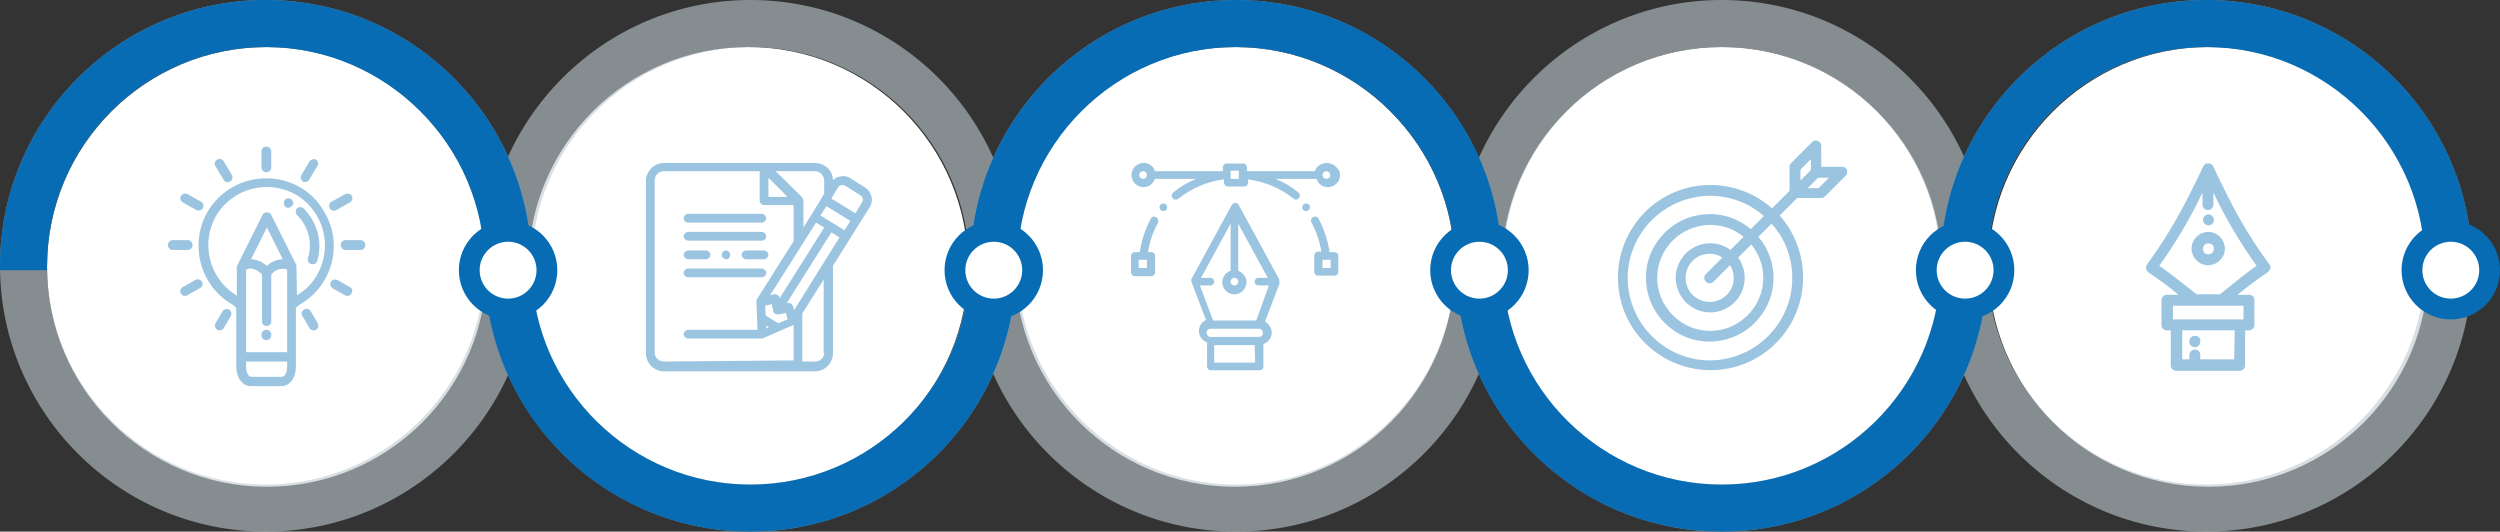
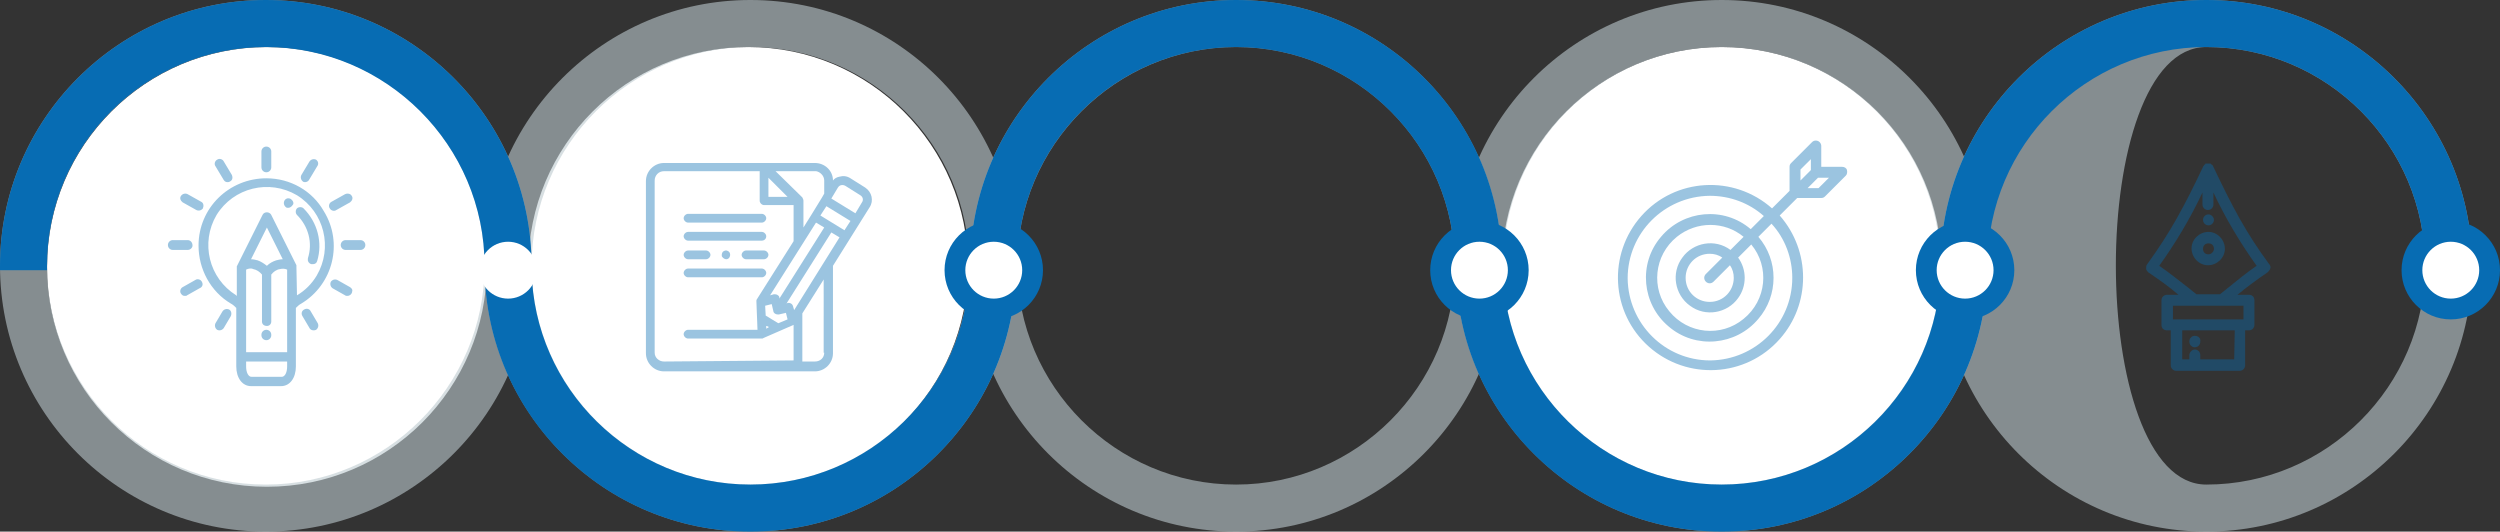
<svg xmlns="http://www.w3.org/2000/svg" id="OBJECTS" x="0px" y="0px" viewBox="0 0 457.1 97.2" style="enable-background:new 0 0 457.1 97.2;" xml:space="preserve">
  <rect x="0" y="0" width="457.1" height="97.2" fill="#333333" stroke="none" />
  <style type="text/css"> .st0{fill:#FFFFFF;} .st1{opacity:0.4;fill:#076CB3;enable-background:new ;} .st2{opacity:0.6;fill:#BCCACE;} .st3{fill:#076CB3;} </style>
  <g>
    <circle class="st0" cx="48.8" cy="48.8" r="40.2" />
    <path class="st1" d="M48.7,60.3c-0.5,0-0.9,0.4-0.9,0.9c0,0,0,0,0,0v0.1c0,0.5,0.4,0.9,0.9,0.9c0.5,0,0.9-0.4,0.9-0.9v-0.1 C49.6,60.7,49.2,60.3,48.7,60.3z M48.7,32.6c-6.8,0-12.4,5.4-12.4,12.3c0,4.3,2.2,8.4,5.9,10.6c0.4,0.2,0.7,0.5,1,0.8V67 c0,2.1,1.1,3.6,2.7,3.6h5.5c1.6,0,2.7-1.5,2.7-3.6V56.3c0.3-0.3,0.6-0.6,1-0.8c5.8-3.5,7.7-11.1,4.1-16.9 C57.1,34.9,53.1,32.6,48.7,32.6L48.7,32.6z M52.5,67c0,1.1-0.4,1.9-1,1.9H46c-0.6,0-1-0.8-1-1.9v-0.9h7.5L52.5,67L52.5,67z M52.5,64.4H45V49.3l0,0c0.4-0.2,0.9-0.3,1.3-0.1c0.6,0.1,1.2,0.5,1.6,1v8.6c0,0.5,0.4,0.8,0.9,0.8c0.5,0,0.8-0.4,0.8-0.8v-8.6 c0.4-0.5,0.9-0.9,1.6-1c0.4-0.1,0.9-0.1,1.3,0.1L52.5,64.4L52.5,64.4z M45.9,47.4l2.9-5.8l2.9,5.8c-0.4,0-0.8,0.1-1.2,0.2 c-0.6,0.2-1.2,0.5-1.7,1c-0.5-0.4-1.1-0.8-1.7-1C46.7,47.5,46.3,47.4,45.9,47.4L45.9,47.4z M54.3,54C54.3,54,54.3,54.1,54.3,54 l-0.1-5.1c0,0,0,0,0,0c0,0,0,0,0-0.1c0,0,0,0,0,0c0,0,0,0,0-0.1c0,0,0,0,0,0c0,0,0-0.1,0-0.1c0,0,0,0,0,0c0,0,0-0.1,0-0.1l0,0 l-4.6-9.2c-0.2-0.4-0.7-0.6-1.2-0.4c-0.2,0.1-0.3,0.2-0.4,0.4l-4.6,9.2c0,0.1-0.1,0.1-0.1,0.2c0,0,0,0,0,0c0,0,0,0,0,0.1 c0,0,0,0,0,0c0,0,0,0,0,0.1c0,0,0,0,0,0v5.2c0,0-0.1,0-0.1-0.1c-5-3.1-6.6-9.6-3.6-14.7c3.1-5,9.6-6.6,14.7-3.6 c5,3.1,6.6,9.6,3.6,14.7C57,51.9,55.8,53.1,54.3,54L54.3,54z M55.5,38.1c-0.3-0.3-0.9-0.3-1.2,0c-0.3,0.3-0.3,0.9,0,1.2 c0,0,0,0,0,0c2.1,2.1,2.9,5.1,2,7.9c-0.1,0.5,0.1,0.9,0.6,1.1c0,0,0,0,0,0c0.1,0,0.2,0,0.3,0c0.4,0,0.7-0.2,0.8-0.6 C59,44.4,58.1,40.7,55.5,38.1L55.5,38.1z M53.2,36.4L53.2,36.4c-0.5-0.3-1-0.1-1.2,0.3c-0.2,0.4-0.1,0.9,0.3,1.2c0,0,0,0,0,0l0,0 c0.1,0.1,0.3,0.1,0.4,0.1c0.3,0,0.6-0.2,0.8-0.5C53.8,37.2,53.6,36.7,53.2,36.4C53.2,36.4,53.2,36.4,53.2,36.4L53.2,36.4z M42.4,32 l-1.5-2.5c-0.2-0.4-0.8-0.6-1.2-0.3c-0.4,0.2-0.6,0.8-0.3,1.2l0,0l1.5,2.5c0.2,0.3,0.4,0.4,0.7,0.4c0.2,0,0.3,0,0.4-0.1 C42.5,33,42.6,32.5,42.4,32C42.4,32,42.4,32,42.4,32L42.4,32z M36.8,36.9l-2.5-1.4c-0.4-0.2-0.9-0.1-1.2,0.3s-0.1,0.9,0.3,1.2 l2.5,1.4c0.4,0.2,0.9,0.1,1.2-0.3c0,0,0,0,0,0C37.3,37.6,37.2,37.1,36.8,36.9C36.8,36.9,36.8,36.9,36.8,36.9L36.8,36.9z M57.8,29.2 c-0.4-0.2-0.9-0.1-1.2,0.3L55.1,32c-0.2,0.4-0.1,0.9,0.3,1.2c0,0,0,0,0,0c0.1,0.1,0.3,0.1,0.4,0.1c0.3,0,0.6-0.2,0.7-0.4l1.5-2.5 C58.3,30,58.2,29.5,57.8,29.2C57.8,29.2,57.8,29.2,57.8,29.2L57.8,29.2z M34.3,43.9h-2.7c-0.5,0-0.9,0.4-0.9,0.9 c0,0.5,0.4,0.9,0.9,0.9c0,0,0,0,0,0h2.7c0.5,0,0.9-0.4,0.9-0.8C35.2,44.3,34.8,43.9,34.3,43.9C34.3,43.9,34.3,43.9,34.3,43.9 L34.3,43.9z M48.7,26.8c-0.5,0-0.9,0.4-0.9,0.9c0,0,0,0,0,0v2.9c0,0.5,0.4,0.9,0.9,0.9c0.5,0,0.9-0.4,0.9-0.9v-2.9 C49.6,27.2,49.2,26.8,48.7,26.8z M64.3,35.8c-0.2-0.4-0.8-0.5-1.2-0.3l-2.5,1.4c-0.4,0.2-0.6,0.8-0.3,1.2c0,0,0,0,0,0 c0.2,0.4,0.8,0.6,1.2,0.3c0,0,0,0,0,0L64,37C64.4,36.7,64.6,36.2,64.3,35.8z M65.9,43.9h-2.7c-0.5,0-0.9,0.4-0.9,0.9 c0,0.5,0.4,0.9,0.9,0.9c0,0,0,0,0,0h2.7c0.5,0,0.9-0.4,0.9-0.9C66.8,44.3,66.4,43.9,65.9,43.9C65.9,43.9,65.9,43.9,65.9,43.9z M64,52.5l-2.3-1.3c-0.4-0.2-0.9-0.1-1.2,0.3c-0.2,0.4-0.1,0.9,0.3,1.2l2.3,1.3c0.1,0.1,0.3,0.1,0.4,0.1c0.5,0,0.9-0.4,0.9-0.9 C64.5,53,64.3,52.7,64,52.5L64,52.5z M41.9,56.6c-0.4-0.2-0.9-0.1-1.2,0.3l-1.3,2.2c-0.2,0.4-0.1,0.9,0.3,1.2c0,0,0,0,0,0 c0.4,0.2,0.9,0.1,1.2-0.3l1.3-2.2C42.4,57.4,42.3,56.8,41.9,56.6L41.9,56.6L41.9,56.6z M36.9,51.5c-0.2-0.4-0.8-0.6-1.2-0.3 l-2.3,1.3c-0.4,0.2-0.6,0.8-0.3,1.2c0.2,0.3,0.4,0.4,0.7,0.4c0.2,0,0.3,0,0.4-0.1l2.3-1.3C37,52.5,37.2,52,36.9,51.5 C36.9,51.6,36.9,51.6,36.9,51.5L36.9,51.5z M58.1,59.1l-1.3-2.2c-0.2-0.4-0.7-0.6-1.2-0.3c-0.4,0.2-0.6,0.7-0.3,1.2c0,0,0,0,0,0 l1.3,2.2c0.2,0.4,0.8,0.5,1.2,0.3C58.2,60,58.3,59.5,58.1,59.1C58.1,59.1,58.1,59.1,58.1,59.1L58.1,59.1z" />
    <circle class="st0" cx="136.8" cy="48.8" r="40.2" />
    <path class="st1" d="M139.3,40.7h-13.5c-0.4,0-0.8-0.4-0.8-0.8c0-0.4,0.4-0.8,0.8-0.8h13.5c0.4,0,0.8,0.4,0.8,0.8 C140.1,40.3,139.7,40.7,139.3,40.7z M139.3,44h-13.5c-0.4,0-0.8-0.4-0.8-0.8c0-0.4,0.4-0.8,0.8-0.8h13.5c0.4,0,0.8,0.4,0.8,0.8 C140.1,43.7,139.7,44,139.3,44L139.3,44z M139.3,50.7h-13.5c-0.4,0-0.8-0.4-0.8-0.8c0-0.4,0.4-0.8,0.8-0.8h13.5 c0.4,0,0.8,0.4,0.8,0.8C140.1,50.3,139.7,50.7,139.3,50.7L139.3,50.7z M139.7,47.4h-3.3c-0.4,0-0.8-0.4-0.8-0.8 c0-0.4,0.4-0.8,0.8-0.8h3.3c0.4,0,0.8,0.4,0.8,0.8C140.5,47,140.1,47.4,139.7,47.4z M129.1,47.4h-3.3c-0.4,0-0.8-0.4-0.8-0.8 c0-0.4,0.4-0.8,0.8-0.8h3.3c0.4,0,0.8,0.4,0.8,0.8C129.9,47,129.5,47.4,129.1,47.4z M132.8,47.4c-0.3,0-0.6-0.2-0.8-0.5 c-0.1-0.3,0-0.7,0.2-0.9c0.3-0.2,0.6-0.3,0.9-0.1c0.4,0.2,0.5,0.7,0.3,1.1C133.3,47.2,133.1,47.4,132.8,47.4L132.8,47.4L132.8,47.4 z M158.2,34.3l-2.7-1.7c-0.6-0.4-1.3-0.5-2-0.3c-0.5,0.1-0.9,0.3-1.2,0.7c0-1.8-1.5-3.2-3.3-3.2h-27.6c-1.8,0-3.3,1.5-3.3,3.3v31.5 c0,1.8,1.5,3.3,3.3,3.3H149c1.8,0,3.3-1.5,3.3-3.3V48.6l6.7-10.7C159.8,36.7,159.4,35.1,158.2,34.3 C158.2,34.3,158.2,34.3,158.2,34.3L158.2,34.3L158.2,34.3z M150.7,33v2.4l-0.4,0.7c0,0,0,0,0,0l-1.9,3.1l0,0l-1.5,2.4v-4.9 c0-0.2-0.1-0.4-0.2-0.6l-4.9-4.8h7.4C149.9,31.4,150.7,32.1,150.7,33z M145.2,56.7l-0.2-0.7c-0.1-0.4-0.5-0.7-1-0.6l-0.2,0.1 l8.2-13l1.5,0.9L145.2,56.7z M140.5,32.5l3.5,3.5h-3.5V32.5z M149.2,40.7l1.5,0.9l-8.2,13l0-0.2c0-0.2-0.2-0.4-0.4-0.5 c-0.2-0.1-0.4-0.1-0.6-0.1l-0.7,0.2L149.2,40.7z M140.1,60.1l0-0.5l0.1,0l0.4,0.2L140.1,60.1z M142.3,59.1l-2.3-1.4l0,0l-0.1-1.8 l1.2-0.3l0.3,1.3c0,0.2,0.2,0.4,0.4,0.5c0.2,0.1,0.4,0.1,0.6,0.1l1.3-0.3l0.3,1.2L142.3,59.1z M121.4,66.1c-0.9,0-1.7-0.7-1.7-1.6 V33c0-0.9,0.7-1.7,1.7-1.7h17.5v5.4c0,0.4,0.4,0.8,0.8,0.8h5.4v6.6l-6.7,10.6c-0.1,0.1-0.1,0.3-0.1,0.4l0.2,5.2h-12.7 c-0.4,0-0.8,0.4-0.8,0.8c0,0.4,0.4,0.8,0.8,0.8h13.5c0.1,0,0.2,0,0.3-0.1l5.5-2.4v6.5L121.4,66.1L121.4,66.1z M150.7,64.5 c0,0.9-0.7,1.6-1.7,1.6h-2.3v-8.8l3.9-6.2V64.5z M154.4,42.1l-4.4-2.7l1.1-1.7l4.4,2.7L154.4,42.1z M157.6,37l-1.2,2l-4.4-2.7 l1.2-2c0.3-0.5,0.9-0.6,1.4-0.3l2.7,1.7C157.8,36,157.9,36.6,157.6,37C157.6,37,157.6,37,157.6,37L157.6,37L157.6,37z" />
-     <circle class="st0" cx="225.8" cy="48.8" r="40.2" />
-     <path class="st1" d="M238.8,37.2c-0.4,0-0.7,0.3-0.7,0.7c0,0.4,0.3,0.7,0.7,0.7c0.4,0,0.7-0.3,0.7-0.7 C239.6,37.5,239.2,37.2,238.8,37.2C238.8,37.2,238.8,37.2,238.8,37.2z M212.7,37.2c-0.4,0-0.7,0.3-0.7,0.7c0,0.4,0.3,0.7,0.7,0.7 c0.4,0,0.7-0.3,0.7-0.7C213.4,37.5,213.1,37.2,212.7,37.2C212.7,37.2,212.7,37.2,212.7,37.2z M244,46.1h-0.9c-0.3-2.1-1-4.2-2-6.1 c-0.2-0.4-0.7-0.5-1-0.3c-0.4,0.2-0.5,0.7-0.3,1c0.9,1.7,1.5,3.5,1.8,5.3H241c-0.4,0-0.7,0.3-0.7,0.7c0,0,0,0,0,0v3 c0,0.4,0.3,0.7,0.7,0.7c0,0,0,0,0,0h3c0.4,0,0.7-0.3,0.7-0.7c0,0,0,0,0,0v-3C244.7,46.4,244.4,46.1,244,46.1 C244,46.1,244,46.1,244,46.1L244,46.1z M243.3,49h-1.5v-1.5h1.5V49z M233.9,51.5C233.9,51.5,233.9,51.4,233.9,51.5 C233.9,51.4,233.9,51.4,233.9,51.5c0-0.1,0-0.1,0-0.1c0,0,0,0,0-0.1c0,0,0,0,0,0c0,0,0,0,0-0.1c0,0,0,0,0,0c0,0,0,0,0-0.1 l-7.4-13.6c-0.2-0.4-0.6-0.5-1-0.3c-0.1,0.1-0.2,0.2-0.3,0.3l-7.4,13.6c0,0,0,0,0,0.1c0,0,0,0,0,0c0,0,0,0,0,0.1c0,0,0,0,0,0 c0,0,0,0,0,0.1c0,0,0,0,0,0c0,0,0,0,0,0c0,0,0,0,0,0s0,0,0,0c0,0,0,0,0,0v0c0,0,0,0,0,0c0,0,0,0,0,0c0,0,0,0,0,0s0,0,0,0s0,0,0,0 c0,0,0,0,0,0l2.7,7.1c-0.2,0.1-0.4,0.3-0.6,0.4c-0.4,0.4-0.7,1-0.7,1.6c0,0.9,0.6,1.8,1.5,2.1V67c0,0.4,0.3,0.7,0.7,0.7h8.9 c0.4,0,0.7-0.3,0.7-0.7v-4.1c1.2-0.4,1.8-1.7,1.4-2.8c-0.2-0.5-0.6-1-1.1-1.3l2.7-7.1c0,0,0,0,0,0c0,0,0,0,0,0s0,0,0,0s0,0,0,0 s0,0,0,0C233.9,51.6,233.9,51.6,233.9,51.5L233.9,51.5C233.9,51.5,233.9,51.5,233.9,51.5C233.9,51.5,233.9,51.5,233.9,51.5 L233.9,51.5z M225.7,50.8c0.4,0,0.7,0.3,0.7,0.7c0,0.4-0.3,0.7-0.7,0.7c-0.4,0-0.7-0.3-0.7-0.7C225,51.1,225.3,50.8,225.7,50.8 C225.7,50.8,225.7,50.8,225.7,50.8L225.7,50.8z M229.5,66.3H222v-3.2h7.4L229.5,66.3L229.5,66.3z M230.7,61.4 c-0.1,0.1-0.3,0.2-0.5,0.2h-8.9c-0.4,0-0.7-0.4-0.7-0.8c0-0.4,0.3-0.6,0.7-0.7h8.9c0.4,0,0.7,0.3,0.7,0.8 C230.9,61.1,230.9,61.2,230.7,61.4L230.7,61.4z M229.7,58.6h-7.9l-2.4-6.4h1.9c0.4,0,0.7-0.3,0.7-0.7c0-0.4-0.3-0.7-0.7-0.7h-1.7 l5.4-9.9v8.6c-1.2,0.4-1.8,1.7-1.4,2.8c0.4,1.2,1.7,1.8,2.8,1.4s1.8-1.7,1.4-2.8c-0.2-0.6-0.7-1.1-1.4-1.4v-8.6l5.4,9.9h-1.7 c-0.4,0-0.7,0.3-0.7,0.7c0,0.4,0.3,0.7,0.7,0.7l0,0h1.9L229.7,58.6z M211.4,39.7c-0.4-0.2-0.8-0.1-1,0.3c-1,1.9-1.7,3.9-2,6.1h-0.9 c-0.4,0-0.7,0.3-0.7,0.7c0,0,0,0,0,0v3c0,0.4,0.3,0.7,0.7,0.7c0,0,0,0,0,0h3c0.4,0,0.7-0.3,0.7-0.7c0,0,0,0,0,0v-3 c0-0.4-0.3-0.7-0.7-0.7c0,0,0,0,0,0h-0.6c0.3-1.9,0.9-3.7,1.8-5.3C211.9,40.4,211.7,39.9,211.4,39.7 C211.4,39.7,211.4,39.7,211.4,39.7L211.4,39.7z M209.7,49h-1.5v-1.5h1.5V49z M242.5,29.8c-0.9,0-1.8,0.6-2.1,1.5H228v-0.7 c0-0.4-0.3-0.7-0.7-0.7h-3c-0.4,0-0.7,0.3-0.7,0.7v0.7h-12.4c-0.4-1.2-1.7-1.8-2.8-1.4c-1.2,0.4-1.8,1.7-1.4,2.8 c0.4,1.2,1.7,1.8,2.8,1.4c0.6-0.2,1.1-0.7,1.4-1.4h7.5c-1.5,0.6-3,1.5-4.2,2.5c-0.3,0.3-0.4,0.7-0.1,1c0.1,0.2,0.3,0.3,0.6,0.3 c0.2,0,0.3-0.1,0.5-0.2c2.4-1.9,5.2-3.1,8.3-3.5v0.6c0,0.4,0.3,0.7,0.7,0.7c0,0,0,0,0,0h3c0.4,0,0.7-0.3,0.7-0.7c0,0,0,0,0,0v-0.6 c3,0.4,5.9,1.6,8.3,3.5c0.3,0.3,0.8,0.2,1-0.1c0.3-0.3,0.2-0.8-0.1-1c0,0,0,0,0,0c-1.3-1.1-2.7-1.9-4.2-2.5h7.5 c0.4,1.2,1.7,1.8,2.8,1.4c1.2-0.4,1.8-1.7,1.4-2.8C244.3,30.3,243.5,29.8,242.5,29.8L242.5,29.8z M209,32.7c-0.4,0-0.7-0.3-0.7-0.7 s0.3-0.7,0.7-0.7c0.4,0,0.7,0.3,0.7,0.7C209.7,32.4,209.4,32.7,209,32.7L209,32.7z M226.5,32v0.7H225v-1.5h1.5V32L226.5,32z M242.5,32.7c-0.4,0-0.7-0.3-0.7-0.7c0-0.4,0.3-0.7,0.7-0.7c0.4,0,0.7,0.3,0.7,0.7C243.3,32.4,242.9,32.7,242.5,32.7L242.5,32.7z" />
    <circle class="st0" cx="314.8" cy="48.8" r="40.2" />
    <path class="st1" d="M337.7,31.1c-0.1-0.4-0.5-0.6-0.9-0.6H333v-3.8c0-0.5-0.4-1-1-1c-0.3,0-0.5,0.1-0.7,0.3l-3.8,3.8 c-0.2,0.2-0.3,0.4-0.3,0.7v4.4l-3.2,3.2c-7-6.2-17.7-5.6-23.9,1.4c-6.2,7-5.6,17.7,1.4,23.9c7,6.2,17.7,5.6,23.9-1.4 c5.7-6.4,5.7-16.1,0-22.6l3.2-3.2h4.4c0.3,0,0.5-0.1,0.7-0.3l3.8-3.8C337.7,31.9,337.8,31.5,337.7,31.1z M329.2,31l1.9-1.9v2 l-1.9,1.9V31z M327.7,50.8c0,8.3-6.7,15-15,15.1c-8.3,0-15-6.7-15.1-15c0-8.3,6.7-15,15-15.1c3.7,0,7.2,1.3,9.9,3.7l-2.4,2.4 c-4.9-4.2-12.3-3.5-16.4,1.4c-4.2,4.9-3.5,12.3,1.4,16.4c4.9,4.2,12.3,3.5,16.4-1.4c3.7-4.3,3.7-10.7,0-15l2.4-2.4 C326.4,43.6,327.7,47.2,327.7,50.8z M317,50.8c0,2.4-1.9,4.4-4.4,4.4c-2.4,0-4.4-1.9-4.4-4.4c0-2.4,1.9-4.4,4.4-4.4 c0.8,0,1.6,0.2,2.3,0.7l-3,3c-0.4,0.4-0.4,1,0,1.4s1,0.4,1.4,0c0,0,0,0,0,0l3-3C316.8,49.2,317,50,317,50.8L317,50.8z M316.4,45.7 c-2.8-2.1-6.8-1.4-8.8,1.4c-2.1,2.8-1.4,6.8,1.4,8.8c2.8,2.1,6.8,1.4,8.8-1.4c1.6-2.2,1.6-5.2,0-7.4l2.4-2.4 c3.4,4.1,2.8,10.2-1.4,13.6c-4.1,3.4-10.2,2.8-13.6-1.4c-3.4-4.1-2.8-10.2,1.4-13.6c3.6-2.9,8.7-2.9,12.2,0L316.4,45.7z M332.5,34.4h-2l1.9-1.9h2L332.5,34.4z" />
-     <circle class="st0" cx="403.8" cy="48.8" r="40.2" />
    <path class="st1" d="M414.9,48.3c-4.2-5.7-6.7-10.4-10.3-18c0,0,0,0,0,0c0,0,0-0.1-0.1-0.1l0,0c0,0-0.1-0.1-0.1-0.1c0,0,0,0,0,0 c0,0-0.1,0-0.1-0.1c0,0,0,0,0,0c0,0-0.1,0-0.1-0.1c0,0,0,0,0,0c0,0-0.1,0-0.1,0c0,0,0,0,0,0c0,0-0.1,0-0.1,0c0,0,0,0,0,0 c0,0-0.1,0-0.1,0h0c-0.1,0-0.2,0-0.3,0h0c0,0-0.1,0-0.1,0c0,0,0,0,0,0c0,0-0.1,0-0.1,0c0,0,0,0,0,0c0,0-0.1,0-0.1,0c0,0,0,0,0,0 c0,0-0.1,0-0.1,0.1c0,0,0,0,0,0c0,0-0.1,0.1-0.1,0.1c0,0,0,0,0,0c0,0-0.1,0.1-0.1,0.1h0c0,0,0,0.1-0.1,0.1c0,0,0,0,0,0 c-3.6,7.6-6.1,12.2-10.3,18c-0.2,0.2-0.2,0.5-0.2,0.8c0,0.3,0.2,0.5,0.4,0.7c1.9,1.3,3.8,2.6,5.5,4.1h-2.1c-0.6,0-1,0.5-1,1 c0,0,0,0,0,0v4.5c0,0.6,0.4,1,1,1h0.7v6.4c0,0.6,0.5,1,1,1c0,0,0,0,0,0h11.6c0.6,0,1-0.5,1-1c0,0,0,0,0,0v-6.4h0.7c0.6,0,1-0.5,1-1 c0,0,0,0,0,0v-4.5c0-0.6-0.4-1-1-1c0,0,0,0,0,0h-2.1c1.8-1.5,3.6-2.8,5.5-4.1c0.2-0.2,0.4-0.4,0.5-0.7 C415.2,48.8,415.1,48.5,414.9,48.3z M408.5,65.7h-6.2v-0.8c0-0.6-0.5-1-1-1s-1,0.5-1,1v0.8H399v-5.3h9.6L408.5,65.7L408.5,65.7z M410.2,55.9v2.5h-12.9v-2.5H410.2z M407.4,52.6c-0.5,0.4-1,0.8-1.5,1.2h-4.3c-0.5-0.4-1-0.8-1.5-1.2c-1.7-1.3-3.4-2.7-5.3-4 c3-4.2,5.7-8.7,7.9-13.4v2.2c0,0.6,0.5,1,1,1c0.6,0,1-0.5,1-1v-2.2c2.2,4.7,4.9,9.2,7.9,13.4C410.7,49.9,409,51.3,407.4,52.6 L407.4,52.6z M403.8,42.4c-1.7,0-3.1,1.4-3.1,3c0,1.7,1.4,3.1,3,3.1c1.7,0,3.1-1.4,3.1-3c0,0,0,0,0,0 C406.8,43.8,405.4,42.4,403.8,42.4L403.8,42.4z M403.8,46.5c-0.6,0-1-0.4-1-1c0-0.6,0.4-1,1-1c0.6,0,1,0.4,1,1c0,0,0,0,0,0 C404.8,46,404.3,46.5,403.8,46.5L403.8,46.5z M403.8,39.2c-0.6,0-1,0.5-1,1v0c0,0.6,0.5,1,1,1c0.6,0,1-0.5,1-1v0 C404.8,39.7,404.3,39.2,403.8,39.2L403.8,39.2z M401.3,61.4c-0.6,0-1,0.5-1,1l0,0v0.1c0,0.6,0.5,1,1,1c0.6,0,1-0.5,1-1v-0.1 C402.4,61.8,401.9,61.4,401.3,61.4C401.3,61.4,401.3,61.4,401.3,61.4L401.3,61.4z" />
    <path class="st2" d="M48.6,8.6c22.1,0,40,18,40,40s-18,40-40,40c-22.1,0-40-18-40-40S26.5,8.6,48.6,8.6 M48.6,0 C21.8,0,0,21.8,0,48.6s21.8,48.6,48.6,48.6c26.8,0,48.6-21.8,48.6-48.6S75.4,0,48.6,0L48.6,0z" />
    <path class="st2" d="M137.2,8.6c22.1,0,40,18,40,40s-18,40-40,40s-40-18-40-40S115.2,8.6,137.2,8.6 M137.2,0 c-26.8,0-48.6,21.8-48.6,48.6s21.8,48.6,48.6,48.6c26.8,0,48.6-21.8,48.6-48.6S164.1,0,137.2,0L137.2,0z" />
    <path class="st2" d="M226,8.6c22.1,0,40,18,40,40s-18,40-40,40s-40-18-40-40S204,8.6,226,8.6 M226,0c-26.8,0-48.6,21.8-48.6,48.6 s21.8,48.6,48.6,48.6c26.8,0,48.6-21.8,48.6-48.6S252.9,0,226,0L226,0z" />
    <path class="st2" d="M314.8,8.6c22.1,0,40,18,40,40s-18,40-40,40c-22.1,0-40-18-40-40S292.7,8.6,314.8,8.6 M314.8,0 c-26.8,0-48.6,21.8-48.6,48.6s21.8,48.6,48.6,48.6c26.8,0,48.6-21.8,48.6-48.6S341.6,0,314.8,0L314.8,0z" />
-     <path class="st2" d="M403.4,8.6c22.1,0,40,18,40,40s-18,40-40,40c-22.1,0-40-18-40-40S381.3,8.6,403.4,8.6 M403.4,0 c-26.8,0-48.6,21.8-48.6,48.6s21.8,48.6,48.6,48.6c26.8,0,48.6-21.8,48.6-48.6S430.2,0,403.4,0L403.4,0z" />
+     <path class="st2" d="M403.4,8.6c22.1,0,40,18,40,40s-18,40-40,40S381.3,8.6,403.4,8.6 M403.4,0 c-26.8,0-48.6,21.8-48.6,48.6s21.8,48.6,48.6,48.6c26.8,0,48.6-21.8,48.6-48.6S430.2,0,403.4,0L403.4,0z" />
    <path class="st3" d="M8.6,49.4c0-0.3,0-0.5,0-0.8c0-22.1,18-40,40-40s40,18,40,40c0,0.3,0,0.5,0,0.8h8.6c0-0.3,0-0.5,0-0.8 C97.2,21.8,75.4,0,48.6,0C21.8,0,0,21.8,0,48.6c0,0.3,0,0.5,0,0.8H8.6z" />
    <path class="st3" d="M177.2,49.4c-0.4,21.7-18.2,39.2-40,39.2c-21.8,0-39.6-17.5-40-39.2h-8.6c0.4,26.5,22,47.8,48.6,47.8 c26.6,0,48.1-21.3,48.6-47.8H177.2z" />
    <path class="st3" d="M186,49.4c0-0.3,0-0.5,0-0.8c0-22.1,18-40,40-40s40,18,40,40c0,0.3,0,0.5,0,0.8h8.6c0-0.3,0-0.5,0-0.8 C274.7,21.8,252.9,0,226,0c-26.8,0-48.6,21.8-48.6,48.6c0,0.3,0,0.5,0,0.8H186z" />
    <path class="st3" d="M354.8,49.4c-0.4,21.7-18.2,39.2-40,39.2c-21.8,0-39.6-17.5-40-39.2h-8.6c0.4,26.5,22,47.8,48.6,47.8 c26.6,0,48.1-21.3,48.6-47.8H354.8z" />
    <path class="st3" d="M363.4,49.4c0-0.3,0-0.5,0-0.8c0-22.1,18-40,40-40c22.1,0,40,18,40,40c0,0.3,0,0.5,0,0.8h8.6 c0-0.3,0-0.5,0-0.8C452,21.8,430.2,0,403.4,0c-26.8,0-48.6,21.8-48.6,48.6c0,0.3,0,0.5,0,0.8H363.4z" />
-     <circle class="st3" cx="92.9" cy="49.4" r="9" />
    <circle class="st3" cx="181.7" cy="49.4" r="9" />
    <circle class="st3" cx="270.5" cy="49.4" r="9" />
    <circle class="st3" cx="359.3" cy="49.4" r="9" />
    <circle class="st3" cx="448.1" cy="49.4" r="9" />
    <circle class="st0" cx="92.9" cy="49.4" r="5.2" />
    <circle class="st0" cx="181.7" cy="49.4" r="5.2" />
    <circle class="st0" cx="270.5" cy="49.4" r="5.2" />
    <circle class="st0" cx="359.3" cy="49.4" r="5.2" />
    <circle class="st0" cx="448.1" cy="49.4" r="5.2" />
  </g>
</svg>